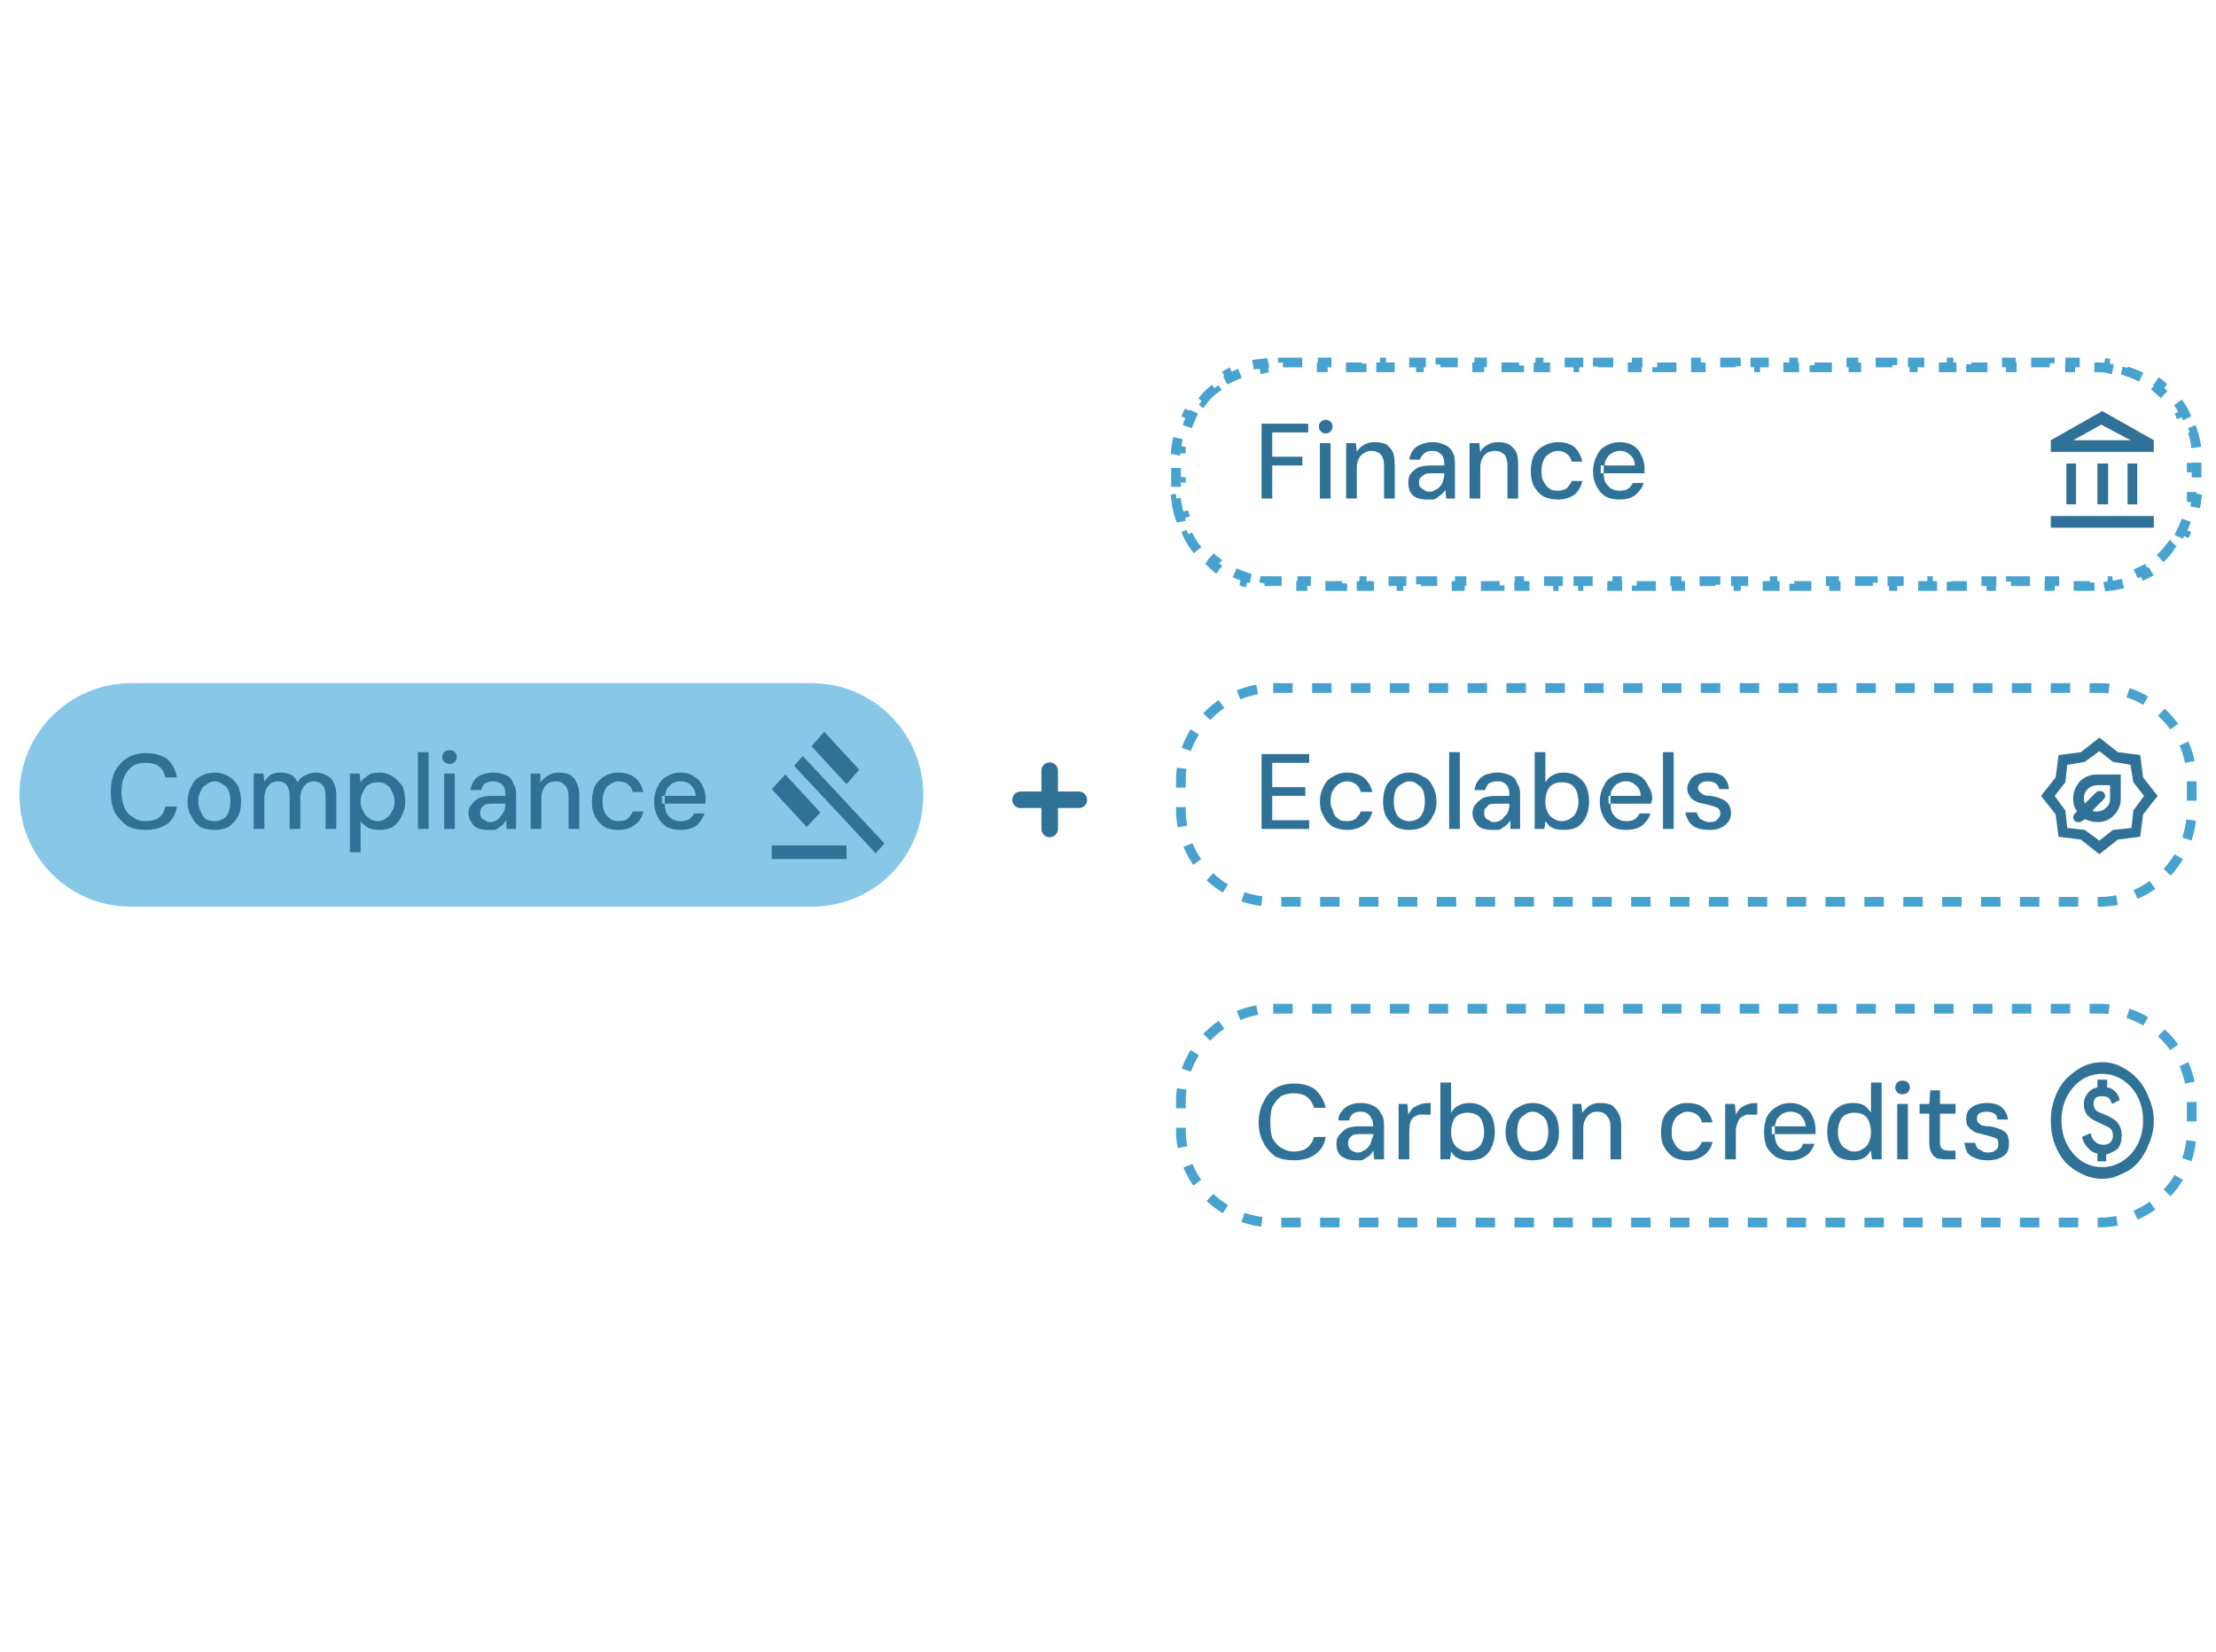
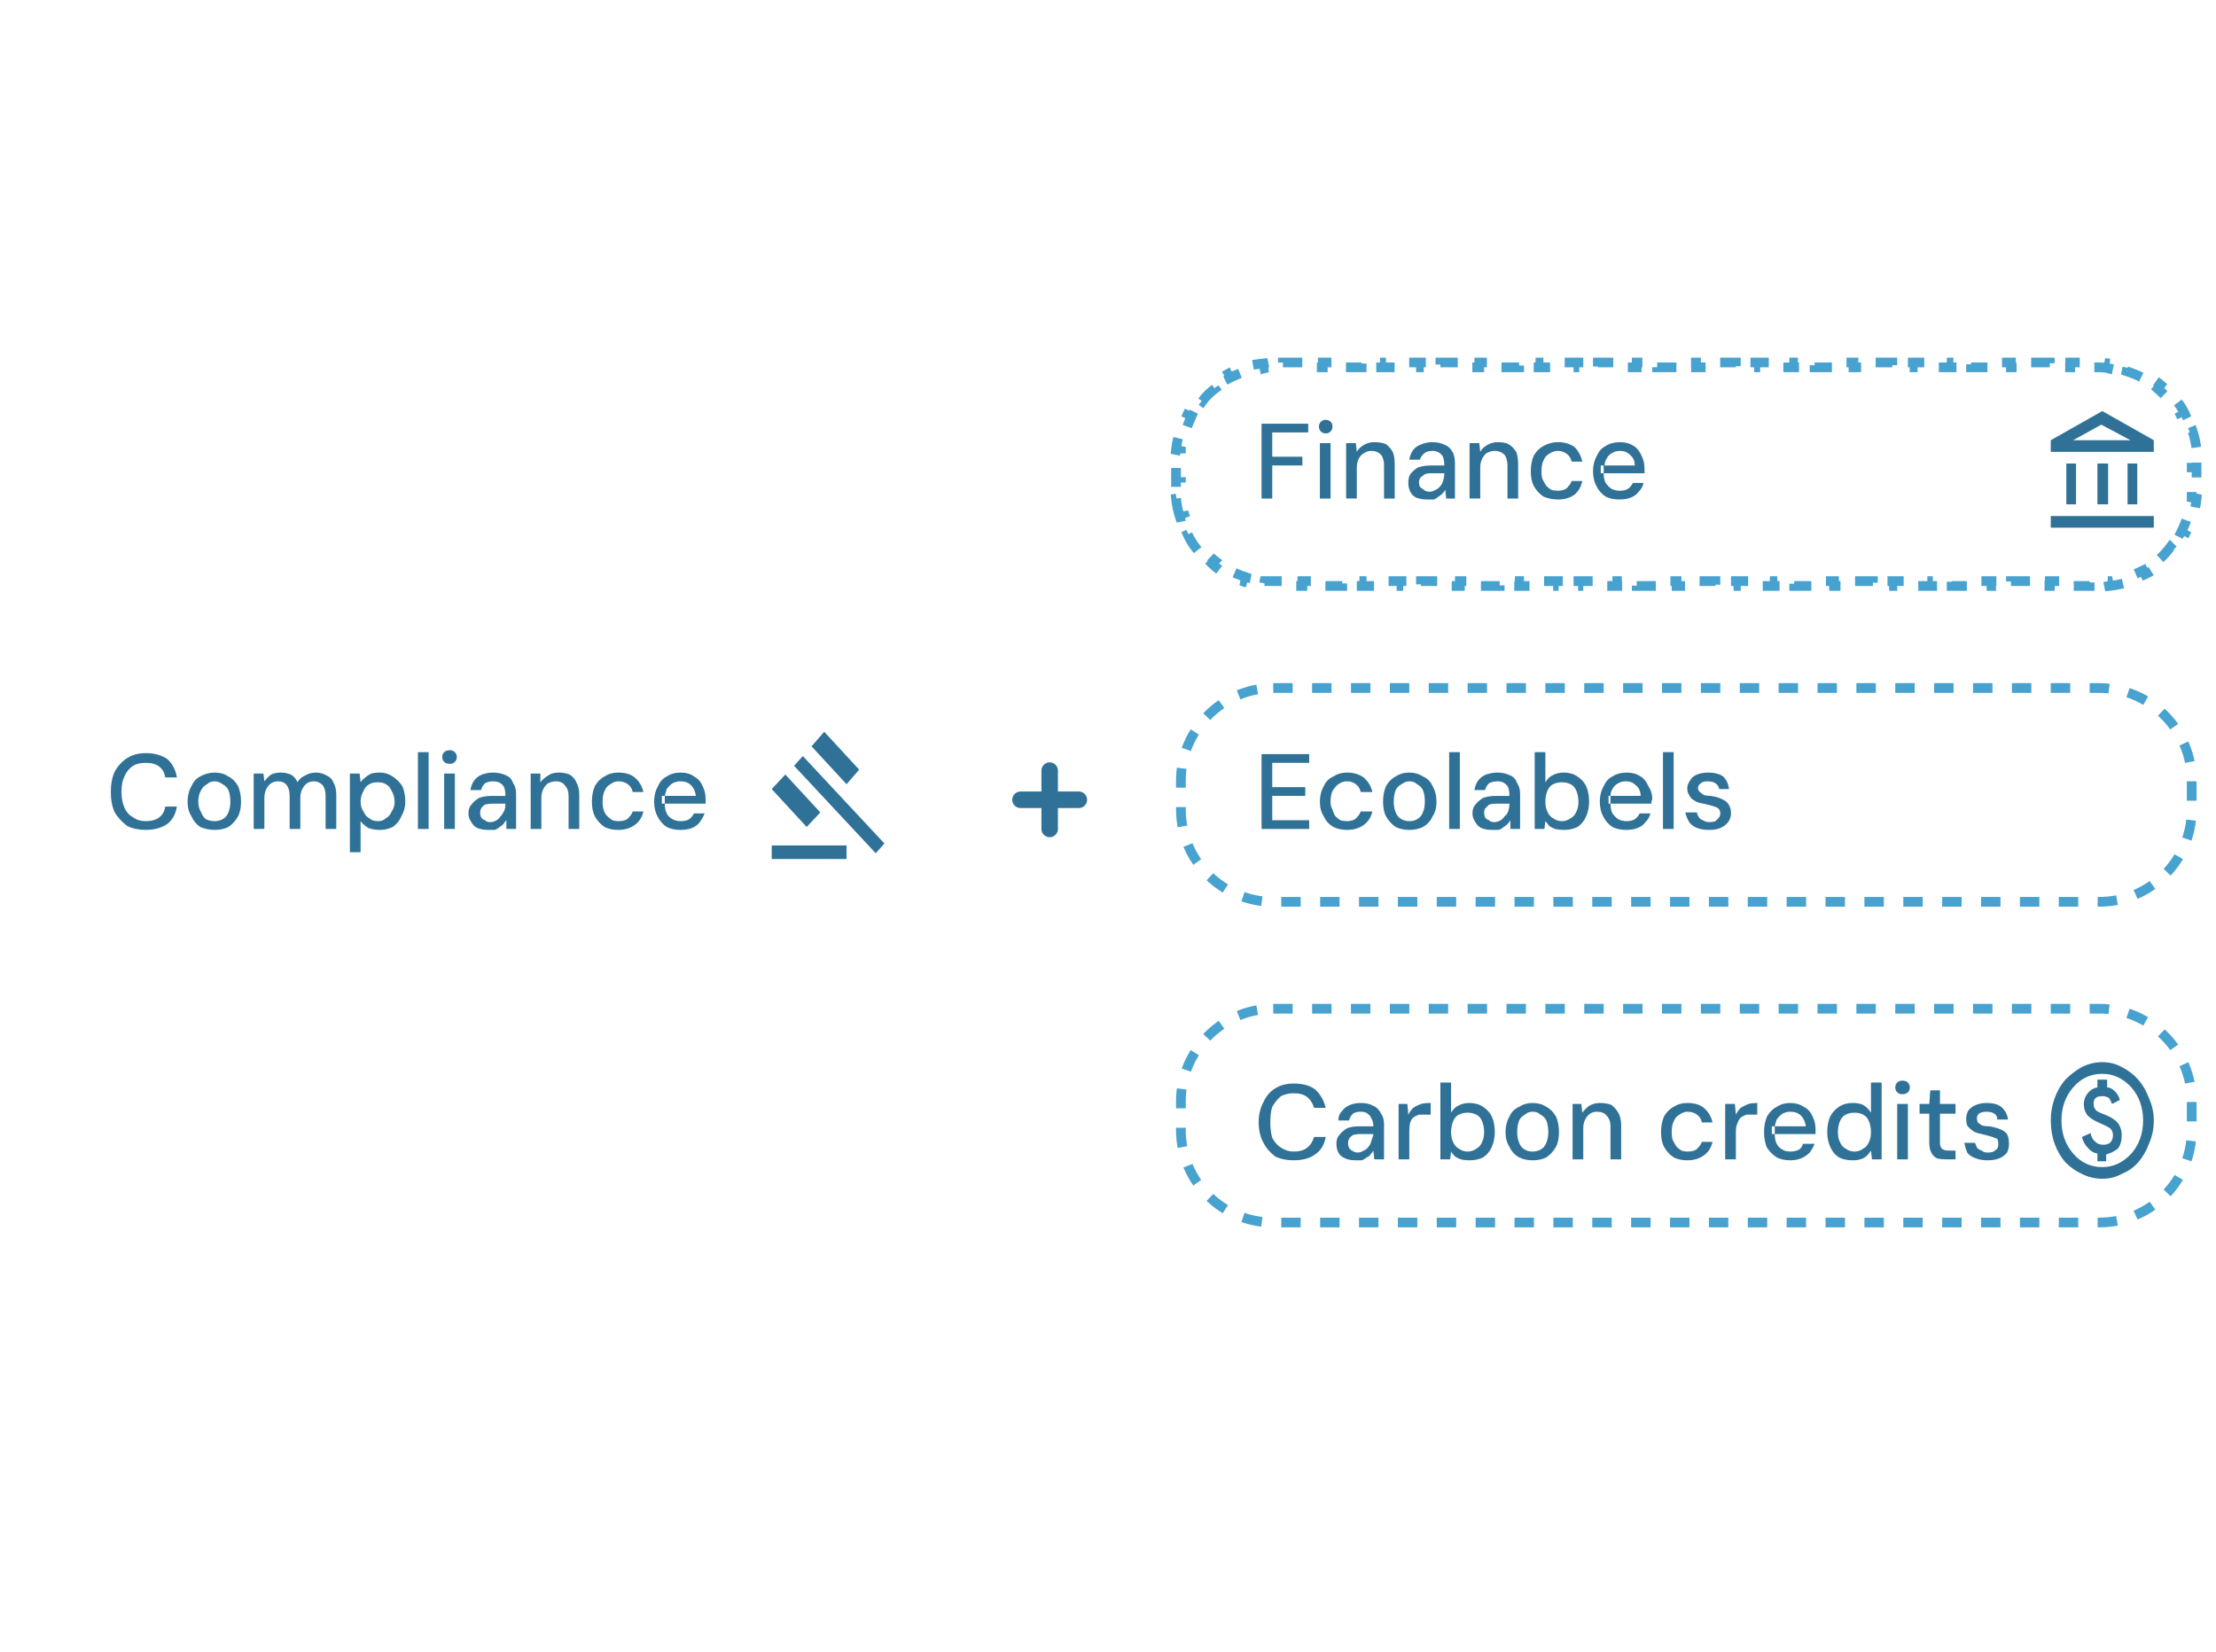
<svg xmlns="http://www.w3.org/2000/svg" version="1.2" viewBox="0 0 228 170" width="228" height="170">
  <title>Dasboard v2 - report benefit-svg</title>
  <defs>
    <clipPath clipPathUnits="userSpaceOnUse" id="cp1">
-       <path d="m209 75.32h14v14h-14z" />
-     </clipPath>
+       </clipPath>
  </defs>
  <style>
		.s0 { fill: none;stroke: #000000 } 
		.s1 { fill: #307297 } 
		.s2 { fill: #89c7e8 } 
		.s3 { fill: none;stroke: #48a2cf;stroke-dasharray: 2 } 
		.s4 { fill: none;stroke: #307297;stroke-linecap: round;stroke-width: 1.7 } 
	</style>
  <path id="Layer" class="s0" d="m-11.5-9.2h254v183h-254z" />
  <path id="Layer" fill-rule="evenodd" class="s1" d="m129.8 51.3v-7.7h4.8v0.9h-3.7v2.5h3.1v0.9h-3.1v3.4zm6 0v-5.7h1.1v5.7zm0.6-6.7q-0.3 0-0.5-0.2-0.2-0.2-0.2-0.5 0-0.3 0.2-0.5 0.2-0.2 0.5-0.2 0.3 0 0.5 0.2 0.2 0.2 0.2 0.5 0 0.3-0.2 0.5-0.2 0.2-0.5 0.2zm2.1 6.7v-5.7h1l0.1 0.9q0.2-0.4 0.7-0.7 0.5-0.3 1.1-0.3 0.7 0 1.2 0.2 0.4 0.3 0.7 0.8 0.2 0.5 0.2 1.3v3.5h-1.1v-3.4q0-0.7-0.3-1.1-0.4-0.4-1-0.4-0.4 0-0.7 0.2-0.4 0.2-0.6 0.6-0.2 0.4-0.2 0.9v3.2zm8.3 0.1q-0.6 0-1.1-0.2-0.4-0.2-0.6-0.6-0.2-0.4-0.2-0.9 0-0.6 0.2-0.9 0.3-0.4 0.8-0.7 0.6-0.2 1.3-0.2h1.4q0-0.5-0.1-0.8-0.1-0.3-0.4-0.5-0.3-0.2-0.7-0.2-0.5 0-0.8 0.2-0.4 0.3-0.5 0.7h-1.1q0.1-0.6 0.4-1 0.3-0.4 0.9-0.6 0.5-0.2 1.1-0.2 0.7 0 1.3 0.3 0.5 0.2 0.8 0.8 0.2 0.4 0.2 1.1v3.6h-0.9l-0.1-0.9q-0.1 0.2-0.3 0.4-0.2 0.2-0.4 0.3-0.2 0.2-0.5 0.3-0.3 0-0.7 0zm0.3-0.8q0.3 0 0.6-0.2 0.3-0.1 0.5-0.4 0.2-0.2 0.3-0.6 0.1-0.3 0.1-0.6v-0.1h-1.3q-0.5 0-0.7 0.1-0.3 0.2-0.5 0.4-0.1 0.2-0.1 0.4 0 0.3 0.1 0.5 0.2 0.2 0.4 0.3 0.2 0.2 0.6 0.2zm4.1 0.7v-5.7h1l0.1 0.9q0.2-0.4 0.7-0.7 0.5-0.3 1.1-0.3 0.7 0 1.1 0.2 0.5 0.3 0.8 0.8 0.2 0.5 0.2 1.3v3.5h-1.1v-3.4q0-0.7-0.3-1.1-0.4-0.4-1-0.4-0.4 0-0.8 0.2-0.3 0.2-0.5 0.6-0.2 0.4-0.2 0.9v3.2zm9.1 0.1q-0.8 0-1.5-0.3-0.6-0.4-1-1.1-0.3-0.6-0.3-1.5 0-0.9 0.3-1.6 0.4-0.7 1-1 0.7-0.4 1.5-0.4 1 0 1.7 0.5 0.6 0.6 0.8 1.5h-1.1q-0.1-0.5-0.5-0.8-0.4-0.3-0.9-0.3-0.5 0-0.9 0.3-0.4 0.2-0.6 0.7-0.2 0.4-0.2 1.1 0 0.5 0.1 0.8 0.2 0.4 0.4 0.7 0.2 0.2 0.5 0.4 0.3 0.1 0.7 0.1 0.3 0 0.6-0.1 0.3-0.1 0.5-0.4 0.2-0.2 0.3-0.5h1.1q-0.2 0.9-0.8 1.4-0.7 0.5-1.7 0.5zm6.3 0q-0.8 0-1.4-0.3-0.6-0.4-0.9-1-0.4-0.7-0.4-1.6 0-0.9 0.4-1.6 0.3-0.7 0.9-1 0.6-0.4 1.5-0.4 0.8 0 1.4 0.4 0.5 0.3 0.8 1 0.3 0.6 0.3 1.3 0 0.1 0 0.3 0 0.1 0 0.2h-4.2q0 0.6 0.2 1 0.3 0.4 0.6 0.6 0.4 0.2 0.8 0.2 0.6 0 0.9-0.2 0.3-0.2 0.5-0.6h1.1q-0.1 0.5-0.5 0.9-0.3 0.4-0.8 0.6-0.5 0.2-1.2 0.2zm-1.6-2.7q0 0 0-0.1v-0.3q0-0.2 0-0.4h-0.3v0.8zm3.2-0.8q0-0.7-0.5-1.1-0.4-0.4-1-0.4-0.5 0-0.8 0.2-0.4 0.2-0.6 0.6-0.2 0.3-0.2 0.7z" />
  <path id="Layer" fill-rule="evenodd" class="s1" d="m129.8 85.3v-7.7h4.9v0.9h-3.8v2.5h3.4v0.9h-3.4v2.5h3.8v0.9zm8.8 0.1q-0.8 0-1.4-0.3-0.7-0.4-1-1.1-0.4-0.6-0.4-1.5 0-0.9 0.4-1.6 0.3-0.7 1-1 0.6-0.4 1.4-0.4 1 0 1.7 0.5 0.7 0.6 0.9 1.5h-1.2q-0.1-0.5-0.5-0.8-0.4-0.3-0.9-0.3-0.5 0-0.9 0.3-0.3 0.2-0.6 0.7-0.2 0.4-0.2 1.1 0 0.5 0.2 0.8 0.1 0.4 0.3 0.7 0.2 0.2 0.5 0.4 0.3 0.1 0.7 0.1 0.3 0 0.6-0.1 0.3-0.1 0.5-0.4 0.2-0.2 0.3-0.5h1.2q-0.2 0.9-0.9 1.4-0.7 0.5-1.7 0.5zm6.4 0q-0.8 0-1.4-0.3-0.6-0.4-1-1.1-0.3-0.6-0.3-1.5 0-0.9 0.3-1.6 0.4-0.7 1-1 0.6-0.4 1.4-0.4 0.8 0 1.4 0.4 0.7 0.3 1 1 0.4 0.7 0.4 1.6 0 0.9-0.4 1.5-0.3 0.7-1 1.1-0.6 0.3-1.4 0.3zm0-0.9q0.5 0 0.8-0.2 0.4-0.2 0.6-0.7 0.2-0.5 0.2-1.1 0-0.7-0.2-1.2-0.2-0.4-0.6-0.6-0.3-0.3-0.8-0.3-0.4 0-0.8 0.3-0.4 0.2-0.6 0.6-0.2 0.5-0.2 1.2 0 0.6 0.2 1.1 0.2 0.5 0.6 0.7 0.4 0.2 0.8 0.2zm4.1 0.8v-7.9h1.1v7.9zm4.4 0.1q-0.6 0-1.1-0.2-0.4-0.2-0.6-0.6-0.3-0.4-0.3-0.9 0-0.6 0.3-0.9 0.3-0.4 0.8-0.7 0.6-0.2 1.3-0.2h1.4q0-0.5-0.1-0.8-0.1-0.3-0.4-0.5-0.3-0.2-0.7-0.2-0.5 0-0.9 0.2-0.3 0.3-0.4 0.7h-1.1q0.1-0.6 0.4-1 0.3-0.4 0.8-0.6 0.6-0.2 1.2-0.2 0.7 0 1.3 0.3 0.5 0.2 0.7 0.8 0.3 0.4 0.3 1.1v3.6h-1v-0.9q-0.1 0.2-0.3 0.4-0.2 0.2-0.4 0.3-0.2 0.2-0.5 0.3-0.3 0-0.7 0zm0.2-0.8q0.4 0 0.7-0.2 0.2-0.1 0.4-0.4 0.3-0.2 0.4-0.6 0.1-0.3 0.1-0.6v-0.1h-1.3q-0.5 0-0.8 0.1-0.2 0.2-0.4 0.4-0.1 0.2-0.1 0.4 0 0.3 0.1 0.5 0.1 0.2 0.4 0.3 0.2 0.2 0.5 0.2zm7.2 0.8q-0.5 0-0.9-0.1-0.3-0.1-0.6-0.3-0.2-0.3-0.4-0.5l-0.1 0.8h-1v-7.9h1.1v3.1q0.3-0.5 0.7-0.7 0.5-0.3 1.2-0.3 0.8 0 1.4 0.4 0.6 0.4 0.9 1 0.3 0.7 0.3 1.6 0 0.8-0.3 1.5-0.3 0.7-0.9 1.1-0.6 0.3-1.4 0.3zm-0.2-0.9q0.5 0 0.9-0.3 0.4-0.2 0.6-0.7 0.2-0.4 0.2-1 0-0.6-0.2-1.1-0.2-0.5-0.6-0.7-0.4-0.2-0.9-0.2-0.5 0-0.9 0.2-0.4 0.2-0.6 0.7-0.2 0.5-0.2 1.1 0 0.6 0.2 1 0.2 0.5 0.6 0.7 0.4 0.3 0.9 0.3zm6.6 0.9q-0.8 0-1.4-0.3-0.6-0.4-0.9-1-0.4-0.7-0.4-1.6 0-0.9 0.4-1.6 0.3-0.7 0.9-1 0.6-0.4 1.5-0.4 0.8 0 1.4 0.4 0.5 0.3 0.8 1 0.4 0.6 0.4 1.3 0 0.1-0.1 0.3 0 0.1 0 0.2h-4.2q0 0.6 0.2 1 0.3 0.4 0.6 0.6 0.4 0.2 0.8 0.2 0.6 0 0.9-0.2 0.3-0.2 0.5-0.6h1.1q-0.1 0.5-0.5 0.9-0.3 0.4-0.8 0.6-0.5 0.2-1.2 0.2zm-1.6-2.7q0 0 0-0.1v-0.3q0-0.2 0-0.4h-0.2v0.8zm3.1-0.8q0-0.7-0.5-1.1-0.4-0.4-1-0.4-0.5 0-0.8 0.2-0.4 0.2-0.6 0.6-0.2 0.3-0.2 0.7zm2.3 3.4v-7.9h1.1v7.9zm4.8 0.1q-0.8 0-1.3-0.2-0.5-0.2-0.8-0.6-0.3-0.5-0.4-1h1.2q0 0.2 0.2 0.5 0.1 0.2 0.4 0.3 0.3 0.2 0.7 0.2 0.3 0 0.6-0.1 0.2-0.2 0.3-0.3 0.2-0.2 0.2-0.5 0-0.3-0.2-0.5-0.1-0.1-0.4-0.2-0.3-0.1-0.7-0.2-0.5-0.1-0.9-0.2-0.3-0.1-0.6-0.3-0.3-0.2-0.4-0.5-0.2-0.2-0.2-0.7 0-0.4 0.3-0.8 0.2-0.4 0.7-0.6 0.5-0.2 1.2-0.2 0.9 0 1.5 0.4 0.5 0.5 0.6 1.3h-1q-0.1-0.4-0.4-0.6-0.3-0.2-0.8-0.2-0.5 0-0.7 0.2-0.3 0.2-0.3 0.5 0 0.2 0.2 0.4 0.1 0.1 0.4 0.3 0.3 0.1 0.7 0.1 0.7 0.1 1.1 0.3 0.5 0.2 0.7 0.5 0.3 0.4 0.3 1 0 0.5-0.3 0.9-0.3 0.4-0.8 0.6-0.4 0.2-1.1 0.2z" />
  <path id="Layer" fill-rule="evenodd" class="s1" d="m133.1 119.4q-1.1 0-1.9-0.4-0.8-0.6-1.2-1.4-0.5-0.9-0.5-2.1 0-1.2 0.5-2.1 0.4-0.9 1.2-1.4 0.8-0.5 1.9-0.5 1.4 0 2.2 0.6 0.8 0.7 1.1 1.9h-1.2q-0.2-0.7-0.7-1.1-0.5-0.4-1.4-0.4-0.7 0-1.3 0.3-0.5 0.4-0.9 1.1-0.2 0.6-0.2 1.6 0 0.9 0.2 1.6 0.4 0.7 0.9 1 0.6 0.4 1.3 0.4 0.9 0 1.4-0.4 0.5-0.4 0.7-1.1h1.2q-0.2 1.2-1.1 1.8-0.8 0.6-2.2 0.6zm6.4 0q-0.7 0-1.1-0.2-0.5-0.2-0.7-0.6-0.2-0.4-0.2-0.9 0-0.6 0.3-0.9 0.3-0.4 0.8-0.7 0.5-0.2 1.3-0.2h1.4q0-0.5-0.2-0.8-0.1-0.3-0.4-0.5-0.2-0.2-0.7-0.2-0.5 0-0.8 0.2-0.3 0.3-0.4 0.7h-1.1q0-0.6 0.4-1 0.3-0.4 0.8-0.6 0.5-0.2 1.1-0.2 0.8 0 1.3 0.3 0.5 0.2 0.8 0.8 0.3 0.4 0.3 1.1v3.6h-1l-0.1-0.9q-0.1 0.2-0.3 0.4-0.1 0.2-0.4 0.3-0.2 0.2-0.5 0.3-0.3 0-0.6 0zm0.2-0.8q0.3 0 0.6-0.2 0.3-0.1 0.5-0.4 0.2-0.2 0.3-0.6 0.1-0.3 0.2-0.6v-0.1h-1.3q-0.5 0-0.8 0.1-0.3 0.2-0.4 0.4-0.1 0.2-0.1 0.4 0 0.3 0.1 0.5 0.1 0.2 0.3 0.3 0.3 0.2 0.6 0.2zm4.2 0.7v-5.7h0.9l0.1 1.1q0.2-0.4 0.5-0.7 0.3-0.2 0.8-0.4 0.4-0.1 1-0.1v1.2h-0.6q-0.3 0-0.6 0-0.3 0.1-0.6 0.3-0.2 0.2-0.3 0.5-0.1 0.4-0.1 0.9v2.9zm7.3 0.1q-0.5 0-0.9-0.1-0.3-0.1-0.6-0.3-0.3-0.3-0.4-0.5l-0.1 0.8h-1v-7.9h1.1v3.1q0.3-0.5 0.7-0.7 0.5-0.3 1.2-0.3 0.8 0 1.4 0.4 0.6 0.4 0.9 1 0.3 0.7 0.3 1.6 0 0.8-0.3 1.5-0.3 0.7-0.9 1.1-0.6 0.3-1.4 0.3zm-0.2-0.9q0.5 0 0.9-0.3 0.4-0.2 0.6-0.7 0.2-0.4 0.2-1 0-0.6-0.2-1.1-0.2-0.5-0.6-0.7-0.4-0.2-0.9-0.2-0.5 0-0.9 0.2-0.4 0.2-0.6 0.7-0.2 0.5-0.2 1.1 0 0.6 0.2 1 0.2 0.5 0.6 0.7 0.4 0.3 0.9 0.3zm6.7 0.9q-0.8 0-1.4-0.3-0.7-0.4-1-1.1-0.4-0.6-0.4-1.5 0-0.9 0.4-1.6 0.3-0.7 1-1 0.6-0.4 1.4-0.4 0.8 0 1.4 0.4 0.6 0.3 1 1 0.3 0.7 0.3 1.6 0 0.9-0.3 1.5-0.4 0.7-1 1.1-0.6 0.3-1.4 0.3zm0-0.9q0.4 0 0.8-0.2 0.4-0.2 0.6-0.7 0.2-0.5 0.2-1.1 0-0.7-0.2-1.2-0.2-0.4-0.6-0.6-0.3-0.3-0.8-0.3-0.5 0-0.8 0.3-0.4 0.2-0.6 0.6-0.2 0.5-0.2 1.2 0 0.6 0.2 1.1 0.2 0.5 0.6 0.7 0.3 0.2 0.8 0.2zm4.1 0.8v-5.7h0.9l0.1 0.9q0.3-0.4 0.7-0.7 0.5-0.3 1.1-0.3 0.7 0 1.2 0.2 0.4 0.3 0.7 0.8 0.3 0.5 0.3 1.3v3.5h-1.1v-3.4q0-0.7-0.4-1.1-0.3-0.4-1-0.4-0.4 0-0.7 0.2-0.3 0.2-0.5 0.6-0.2 0.4-0.2 0.9v3.2zm11.8 0.1q-0.8 0-1.4-0.3-0.6-0.4-1-1.1-0.3-0.6-0.3-1.5 0-0.9 0.3-1.6 0.4-0.7 1-1 0.6-0.4 1.4-0.4 1.1 0 1.7 0.5 0.7 0.6 0.9 1.5h-1.1q-0.1-0.5-0.5-0.8-0.4-0.3-1-0.3-0.4 0-0.8 0.3-0.4 0.2-0.6 0.7-0.2 0.4-0.2 1.1 0 0.5 0.1 0.8 0.2 0.4 0.4 0.7 0.2 0.2 0.5 0.4 0.3 0.1 0.6 0.1 0.4 0 0.7-0.1 0.3-0.1 0.5-0.4 0.2-0.2 0.3-0.5h1.1q-0.2 0.9-0.9 1.4-0.7 0.5-1.7 0.5zm3.9-0.1v-5.7h1l0.1 1.1q0.2-0.4 0.5-0.7 0.3-0.2 0.8-0.4 0.4-0.1 0.9-0.1v1.2h-0.5q-0.3 0-0.6 0-0.3 0.1-0.6 0.3-0.2 0.2-0.3 0.5-0.2 0.4-0.2 0.9v2.9zm6.7 0.1q-0.8 0-1.4-0.3-0.6-0.4-1-1-0.3-0.7-0.3-1.6 0-0.9 0.3-1.6 0.4-0.7 1-1 0.6-0.4 1.4-0.4 0.8 0 1.4 0.4 0.6 0.3 0.9 1 0.3 0.6 0.3 1.3 0 0.1 0 0.3 0 0.1 0 0.2h-4.2q0 0.6 0.2 1 0.2 0.4 0.6 0.6 0.3 0.2 0.8 0.2 0.5 0 0.9-0.2 0.3-0.2 0.4-0.6h1.2q-0.2 0.5-0.5 0.9-0.4 0.4-0.9 0.6-0.5 0.2-1.1 0.2zm-1.6-2.7q0 0 0-0.1v-0.3q0-0.2 0-0.4h-0.3v0.8zm3.2-0.8q-0.1-0.7-0.5-1.1-0.4-0.4-1.1-0.4-0.4 0-0.8 0.2-0.3 0.2-0.6 0.6-0.1 0.3-0.2 0.7zm4.8 3.5q-0.8 0-1.4-0.3-0.6-0.4-0.9-1.1-0.3-0.7-0.3-1.5 0-0.9 0.3-1.6 0.3-0.6 0.9-1 0.6-0.4 1.4-0.4 0.7 0 1.1 0.2 0.5 0.3 0.8 0.8v-3.1h1.1v7.9h-1l-0.1-0.9q-0.2 0.3-0.4 0.5-0.3 0.3-0.7 0.4-0.3 0.1-0.8 0.1zm0.2-0.9q0.5 0 0.9-0.3 0.4-0.2 0.6-0.7 0.2-0.4 0.2-1 0-0.6-0.2-1.1-0.2-0.5-0.6-0.7-0.4-0.2-0.9-0.2-0.5 0-0.9 0.2-0.4 0.2-0.6 0.7-0.2 0.5-0.2 1.1 0 0.6 0.2 1 0.2 0.5 0.6 0.7 0.4 0.3 0.9 0.3zm4.4 0.8v-5.7h1.1v5.7zm0.5-6.7q-0.3 0-0.5-0.2-0.2-0.2-0.2-0.5 0-0.3 0.2-0.5 0.2-0.2 0.5-0.2 0.4 0 0.6 0.2 0.2 0.2 0.2 0.5 0 0.3-0.2 0.5-0.2 0.2-0.6 0.2zm4.5 6.7q-0.5 0-0.9-0.1-0.4-0.2-0.6-0.6-0.2-0.4-0.2-1v-3h-1v-1h1l0.1-1.4h1v1.4h1.6v1h-1.6v3q0 0.4 0.2 0.6 0.2 0.2 0.7 0.2h0.7v0.9zm4.3 0.1q-0.7 0-1.2-0.2-0.6-0.2-0.9-0.6-0.2-0.5-0.3-1h1.1q0.1 0.2 0.2 0.5 0.2 0.2 0.5 0.3 0.2 0.2 0.6 0.2 0.4 0 0.6-0.1 0.3-0.2 0.4-0.3 0.1-0.2 0.1-0.5 0-0.3-0.1-0.5-0.2-0.1-0.5-0.2-0.3-0.1-0.7-0.2-0.4-0.1-0.8-0.2-0.4-0.1-0.6-0.3-0.3-0.2-0.5-0.5-0.1-0.2-0.1-0.7 0-0.4 0.2-0.8 0.3-0.4 0.8-0.6 0.5-0.2 1.1-0.2 1 0 1.5 0.4 0.6 0.5 0.7 1.3h-1.1q0-0.4-0.3-0.6-0.3-0.2-0.8-0.2-0.5 0-0.8 0.2-0.2 0.2-0.2 0.5 0 0.2 0.1 0.4 0.1 0.1 0.4 0.3 0.3 0.1 0.8 0.1 0.6 0.1 1.1 0.3 0.5 0.2 0.7 0.5 0.2 0.4 0.2 1 0 0.5-0.2 0.9-0.3 0.4-0.8 0.6-0.5 0.2-1.2 0.2z" />
-   <path id="Layer" class="s2" d="m13.5 70.3h70c6.4 0 11.5 5.2 11.5 11.5 0 6.4-5.1 11.5-11.5 11.5h-70c-6.4 0-11.5-5.1-11.5-11.5 0-6.3 5.1-11.5 11.5-11.5z" />
  <path id="Layer" class="s1" d="m79.4 88.4v-1.4h7.7v1.4zm3.6-3.3l-3.6-3.9 1.4-1.5 3.6 3.9zm4.1-4.4l-3.6-3.9 1.3-1.5 3.6 3.9zm3 7.1l-8.4-9 0.9-1 8.4 9z" />
  <path id="Layer" fill-rule="evenodd" class="s3" d="m121.4 53.2q-0.3-0.9-0.4-1.9l0.5-0.1q0-0.4 0-0.9v-0.7h-0.5v-1.5h0.5v-0.8q0-0.5 0-0.9l-0.5-0.1q0.1-1 0.4-1.9l0.5 0.2q0.3-0.9 0.7-1.8l-0.4-0.2q0.4-0.9 1.1-1.6l0.4 0.3q0.5-0.7 1.3-1.3l-0.3-0.4q0.7-0.6 1.6-1.1l0.2 0.4q0.8-0.4 1.7-0.7l-0.1-0.5q0.9-0.2 1.9-0.3l0.1 0.5q0.4-0.1 0.9-0.1h1v-0.5h2v0.5h2.1v-0.5h2v0.5h2v-0.5h2v0.5h2.1v-0.5h2v0.5h2v-0.5h2v0.5h2v-0.5h2.1v0.5h2v-0.5h2v0.5h2v-0.5h2.1v0.5h2v-0.5h2v0.5h2v-0.5h2.1v0.5h2v-0.5h2v0.5h2v-0.5h2.1v0.5h2v-0.5h2v0.5h2v-0.5h2.1v0.5h2v-0.5h2v0.5h2v-0.5h2v0.5h2.1v-0.5h2v0.5h2v-0.5h2v0.5h2.1v-0.5h2v0.5h2v-0.5h2v0.5h2.1v-0.5h2v0.5h1q0.5 0 0.9 0.1l0.1-0.5q1 0.1 1.9 0.3l-0.1 0.5q0.9 0.3 1.7 0.7l0.2-0.4q0.9 0.5 1.6 1.1l-0.3 0.4q0.7 0.6 1.3 1.3l0.4-0.3q0.7 0.7 1.1 1.6l-0.4 0.2q0.4 0.9 0.7 1.8l0.5-0.2q0.3 0.9 0.4 1.9l-0.5 0.1q0 0.4 0 0.9v0.8h0.5v1.5h-0.5v0.7q0 0.5 0 0.9l0.5 0.1q-0.1 1-0.4 1.9l-0.5-0.1q-0.3 0.9-0.7 1.7l0.4 0.2q-0.4 0.9-1.1 1.7l-0.4-0.4q-0.6 0.8-1.3 1.4l0.3 0.3q-0.7 0.7-1.6 1.1l-0.2-0.4q-0.8 0.4-1.7 0.7l0.1 0.5q-0.9 0.3-1.9 0.4l-0.1-0.5q-0.4 0-0.9 0h-1v0.5h-2v-0.5h-2.1v0.5h-2v-0.5h-2v0.5h-2v-0.5h-2.1v0.5h-2v-0.5h-2v0.5h-2v-0.5h-2.1v0.5h-2v-0.5h-2v0.5h-2v-0.5h-2v0.5h-2.1v-0.5h-2v0.5h-2v-0.5h-2v0.5h-2.1v-0.5h-2v0.5h-2v-0.5h-2v0.5h-2.1v-0.5h-2v0.5h-2v-0.5h-2v0.5h-2.1v-0.5h-2v0.5h-2v-0.5h-2v0.5h-2.1v-0.5h-2v0.5h-2v-0.5h-2v0.5h-2v-0.5h-2.1v0.5h-2v-0.5h-2v0.5h-2v-0.5h-2.1v0.5h-2v-0.5h-1q-0.5 0-0.9 0l-0.1 0.5q-1-0.1-1.9-0.4l0.1-0.5q-0.9-0.3-1.7-0.7l-0.2 0.4q-0.9-0.4-1.6-1.1l0.3-0.3q-0.8-0.6-1.3-1.4l-0.4 0.4q-0.7-0.8-1.1-1.7l0.4-0.2q-0.4-0.8-0.7-1.7z" />
  <path id="Layer" class="s3" d="m131 70.8h85c5.2 0 9.5 4.3 9.5 9.5v3c0 5.3-4.3 9.5-9.5 9.5h-85c-5.2 0-9.5-4.2-9.5-9.5v-3c0-5.2 4.3-9.5 9.5-9.5z" />
  <path id="Layer" class="s3" d="m131 103.8h85c5.2 0 9.5 4.3 9.5 9.5v3c0 5.3-4.3 9.5-9.5 9.5h-85c-5.2 0-9.5-4.2-9.5-9.5v-3c0-5.2 4.3-9.5 9.5-9.5z" />
  <path id="Layer" fill-rule="evenodd" class="s1" d="m15 85.4q-1.1 0-1.9-0.4-0.8-0.6-1.3-1.4-0.4-0.9-0.4-2.1 0-1.2 0.4-2.1 0.5-0.9 1.3-1.4 0.8-0.5 1.9-0.5 1.3 0 2.2 0.6 0.8 0.7 1 1.9h-1.2q-0.1-0.7-0.6-1.1-0.5-0.4-1.4-0.4-0.8 0-1.3 0.3-0.6 0.4-0.9 1.1-0.3 0.6-0.3 1.6 0 0.9 0.3 1.6 0.3 0.7 0.9 1 0.5 0.4 1.3 0.4 0.9 0 1.4-0.4 0.5-0.4 0.6-1.1h1.2q-0.2 1.2-1 1.8-0.9 0.6-2.2 0.6zm7.1 0q-0.8 0-1.5-0.3-0.6-0.4-0.9-1.1-0.4-0.6-0.4-1.5 0-0.9 0.4-1.6 0.3-0.7 0.9-1 0.7-0.4 1.5-0.4 0.8 0 1.4 0.4 0.6 0.3 1 1 0.3 0.7 0.3 1.6 0 0.9-0.3 1.5-0.4 0.7-1 1.1-0.6 0.3-1.4 0.3zm0-0.9q0.4 0 0.8-0.2 0.4-0.2 0.6-0.7 0.2-0.5 0.2-1.1 0-0.7-0.2-1.2-0.2-0.4-0.6-0.6-0.4-0.3-0.8-0.3-0.5 0-0.8 0.3-0.4 0.2-0.6 0.6-0.3 0.5-0.3 1.2 0 0.6 0.3 1.1 0.2 0.5 0.5 0.7 0.4 0.2 0.9 0.2zm4 0.8v-5.7h1l0.1 0.8q0.3-0.4 0.7-0.7 0.4-0.2 1-0.2 0.4 0 0.7 0.1 0.4 0.1 0.6 0.3 0.3 0.3 0.4 0.6 0.3-0.5 0.8-0.7 0.5-0.3 1.1-0.3 0.6 0 1.1 0.3 0.5 0.2 0.7 0.7 0.3 0.5 0.3 1.3v3.5h-1.1v-3.4q0-0.7-0.3-1.1-0.4-0.4-0.9-0.4-0.4 0-0.7 0.2-0.3 0.2-0.5 0.6-0.2 0.4-0.2 0.9v3.2h-1.1v-3.4q0-0.7-0.3-1.1-0.3-0.4-0.9-0.4-0.4 0-0.7 0.2-0.3 0.2-0.5 0.6-0.2 0.4-0.2 0.9v3.2zm9.9 2.4v-8.1h1l0.1 0.9q0.2-0.3 0.5-0.5 0.2-0.2 0.6-0.4 0.4-0.1 0.9-0.1 0.7 0 1.3 0.4 0.6 0.4 1 1 0.3 0.7 0.3 1.6 0 0.8-0.4 1.5-0.3 0.7-0.9 1.1-0.6 0.3-1.3 0.3-0.7 0-1.2-0.2-0.5-0.3-0.8-0.7v3.2zm2.9-3.2q0.5 0 0.8-0.3 0.4-0.2 0.6-0.7 0.3-0.4 0.3-1 0-0.6-0.3-1.1-0.2-0.5-0.6-0.7-0.3-0.2-0.8-0.2-0.6 0-0.9 0.2-0.4 0.2-0.6 0.7-0.3 0.5-0.3 1.1 0 0.6 0.3 1 0.2 0.5 0.6 0.7 0.3 0.3 0.9 0.3zm4.1 0.8v-7.9h1.1v7.9zm2.7 0v-5.7h1.1v5.7zm0.6-6.7q-0.4 0-0.6-0.2-0.2-0.2-0.2-0.5 0-0.3 0.2-0.5 0.2-0.2 0.6-0.2 0.3 0 0.5 0.2 0.2 0.2 0.2 0.5 0 0.3-0.2 0.5-0.2 0.2-0.5 0.2zm3.9 6.8q-0.6 0-1.1-0.2-0.4-0.2-0.6-0.6-0.3-0.4-0.3-0.9 0-0.6 0.3-0.9 0.3-0.4 0.8-0.7 0.6-0.2 1.3-0.2h1.4q0-0.5-0.1-0.8-0.1-0.3-0.4-0.5-0.3-0.2-0.8-0.2-0.4 0-0.8 0.2-0.3 0.3-0.4 0.7h-1.1q0.1-0.6 0.4-1 0.3-0.4 0.8-0.6 0.6-0.2 1.1-0.2 0.8 0 1.4 0.3 0.5 0.2 0.7 0.8 0.3 0.4 0.3 1.1v3.6h-1v-0.9q-0.2 0.2-0.3 0.4-0.2 0.2-0.4 0.3-0.2 0.2-0.5 0.3-0.3 0-0.7 0zm0.2-0.8q0.4 0 0.7-0.2 0.2-0.1 0.4-0.4 0.2-0.2 0.4-0.6 0.1-0.3 0.1-0.6v-0.1h-1.3q-0.5 0-0.8 0.1-0.3 0.2-0.4 0.4-0.1 0.2-0.1 0.4 0 0.3 0.1 0.5 0.1 0.2 0.4 0.3 0.2 0.2 0.5 0.2zm4.2 0.7v-5.7h1v0.9q0.3-0.4 0.8-0.7 0.4-0.3 1.1-0.3 0.6 0 1.1 0.2 0.5 0.3 0.7 0.8 0.3 0.5 0.3 1.3v3.5h-1.1v-3.4q0-0.7-0.4-1.1-0.3-0.4-0.9-0.4-0.4 0-0.8 0.2-0.3 0.2-0.5 0.6-0.2 0.4-0.2 0.9v3.2zm9 0.1q-0.8 0-1.4-0.3-0.6-0.4-1-1.1-0.3-0.6-0.3-1.5 0-0.9 0.3-1.6 0.4-0.7 1-1 0.6-0.4 1.4-0.4 1.1 0 1.7 0.5 0.7 0.6 0.9 1.5h-1.1q-0.1-0.5-0.5-0.8-0.4-0.3-1-0.3-0.4 0-0.8 0.3-0.4 0.2-0.6 0.7-0.2 0.4-0.2 1.1 0 0.5 0.1 0.8 0.1 0.4 0.4 0.7 0.2 0.2 0.5 0.4 0.3 0.1 0.6 0.1 0.4 0 0.7-0.1 0.3-0.1 0.5-0.4 0.2-0.2 0.3-0.5h1.1q-0.2 0.9-0.9 1.4-0.7 0.5-1.7 0.5zm6.4 0q-0.8 0-1.4-0.3-0.6-0.4-0.9-1-0.4-0.7-0.4-1.6 0-0.9 0.4-1.6 0.3-0.7 0.9-1 0.6-0.4 1.4-0.4 0.9 0 1.4 0.4 0.6 0.3 0.9 1 0.3 0.6 0.3 1.3 0 0.1 0 0.3 0 0.1 0 0.2h-4.2q0 0.6 0.2 1 0.2 0.4 0.6 0.6 0.4 0.2 0.8 0.2 0.6 0 0.9-0.2 0.3-0.2 0.5-0.6h1.1q-0.2 0.5-0.5 0.9-0.3 0.4-0.8 0.6-0.5 0.2-1.2 0.2zm-1.6-2.7q0 0 0-0.1v-0.3q0-0.2 0-0.4h-0.3v0.8zm3.2-0.8q-0.1-0.7-0.5-1.1-0.4-0.4-1.1-0.4-0.4 0-0.8 0.2-0.3 0.2-0.6 0.6-0.1 0.3-0.2 0.7z" />
  <path id="Layer" fill-rule="evenodd" class="s4" d="m108 79.3v6" />
  <path id="Layer" fill-rule="evenodd" class="s4" d="m111 82.3h-6" />
  <g id="Clip-Path" clip-path="url(#cp1)">
    <g id="Layer">
      <path id="Layer" fill-rule="evenodd" class="s1" d="m216 87.9l-1.9-1.5-2.3-0.3-0.3-2.3-1.5-1.9 1.5-1.9 0.3-2.3 2.3-0.3 1.9-1.5 1.9 1.5 2.3 0.3 0.3 2.3 1.5 1.9-1.5 1.9-0.3 2.3-2.3 0.3zm0-1.4l1.4-1.1 1.9-0.2 0.2-1.8 1.1-1.5-1.1-1.4-0.3-1.8-1.8-0.3-1.4-1.1-1.5 1.1-1.8 0.3-0.2 1.8-1.1 1.4 1.1 1.5 0.2 1.8 1.8 0.2zm-0.9-2q-0.3-0.1-0.6-0.2l-0.3 0.2q-0.1 0.1-0.3 0.1-0.3 0-0.4-0.1-0.2-0.2-0.2-0.4 0-0.2 0.2-0.4l0.2-0.2q-0.2-0.3-0.3-0.6-0.1-0.4-0.1-0.7 0-1 0.7-1.8 0.7-0.7 1.8-0.7h2.4v2.5q0 1-0.7 1.7-0.7 0.7-1.7 0.7-0.4 0-0.7-0.1zm1.6-1.4q0.4-0.3 0.4-0.9v-1.4h-1.3q-0.6 0-1 0.4-0.4 0.4-0.4 1 0 0.1 0 0.2 0.1 0.1 0.1 0.3l1.2-1.2q0.1-0.1 0.3-0.1 0.3 0 0.4 0.1 0.2 0.2 0.2 0.4 0 0.2-0.2 0.4l-1.1 1.1q0.1 0.1 0.2 0.1 0.1 0 0.3 0 0.5 0 0.9-0.4z" />
    </g>
  </g>
  <path id="Layer" fill-rule="evenodd" class="s1" d="m216.3 121.3q-1.1 0-2.1-0.5-0.9-0.4-1.7-1.2-0.7-0.8-1.1-1.9-0.4-1.1-0.4-2.4 0-1.2 0.4-2.3 0.4-1.1 1.1-1.9 0.8-0.8 1.7-1.3 1-0.5 2.1-0.5 1.1 0 2 0.5 1 0.5 1.7 1.3 0.7 0.8 1.1 1.9 0.5 1.1 0.5 2.3 0 1.3-0.5 2.4-0.4 1.1-1.1 1.9-0.7 0.8-1.7 1.2-0.9 0.5-2 0.5zm0-1.2q1.7 0 3-1.4 1.2-1.4 1.2-3.4 0-2-1.2-3.4-1.3-1.4-3-1.4-1.8 0-3 1.4-1.2 1.4-1.2 3.4 0 2 1.2 3.4 1.2 1.4 3 1.4zm-0.5-1.4q-0.6-0.1-1-0.6-0.4-0.4-0.6-1.1l0.9-0.4q0.1 0.6 0.5 0.9 0.3 0.3 0.8 0.3 0.4 0 0.7-0.2 0.3-0.3 0.3-0.8 0-0.4-0.3-0.7-0.3-0.2-1.2-0.6-0.7-0.3-1.1-0.7-0.4-0.5-0.4-1.2 0-0.6 0.4-1.1 0.4-0.5 1-0.6v-0.8h1v0.8q0.4 0 0.8 0.4 0.4 0.4 0.5 0.9l-0.8 0.4q-0.1-0.3-0.3-0.6-0.3-0.2-0.7-0.2-0.5 0-0.7 0.2-0.2 0.2-0.2 0.6 0 0.4 0.3 0.7 0.3 0.2 1.1 0.5 0.9 0.4 1.2 0.9 0.3 0.5 0.3 1.1 0 0.9-0.4 1.4-0.5 0.4-1.2 0.6v0.7h-0.9z" />
  <path id="Layer" fill-rule="evenodd" class="s1" d="m212.6 51.9v-4.2h1v4.2zm3.2 0v-4.2h1.1v4.2zm-4.8 2.4v-1.2h10.6v1.2zm7.9-2.4v-4.2h1v4.2zm-7.9-5.4v-1.2l5.3-3 5.3 3v1.2zm2.3-1.2h5.9l-3-1.6z" />
</svg>